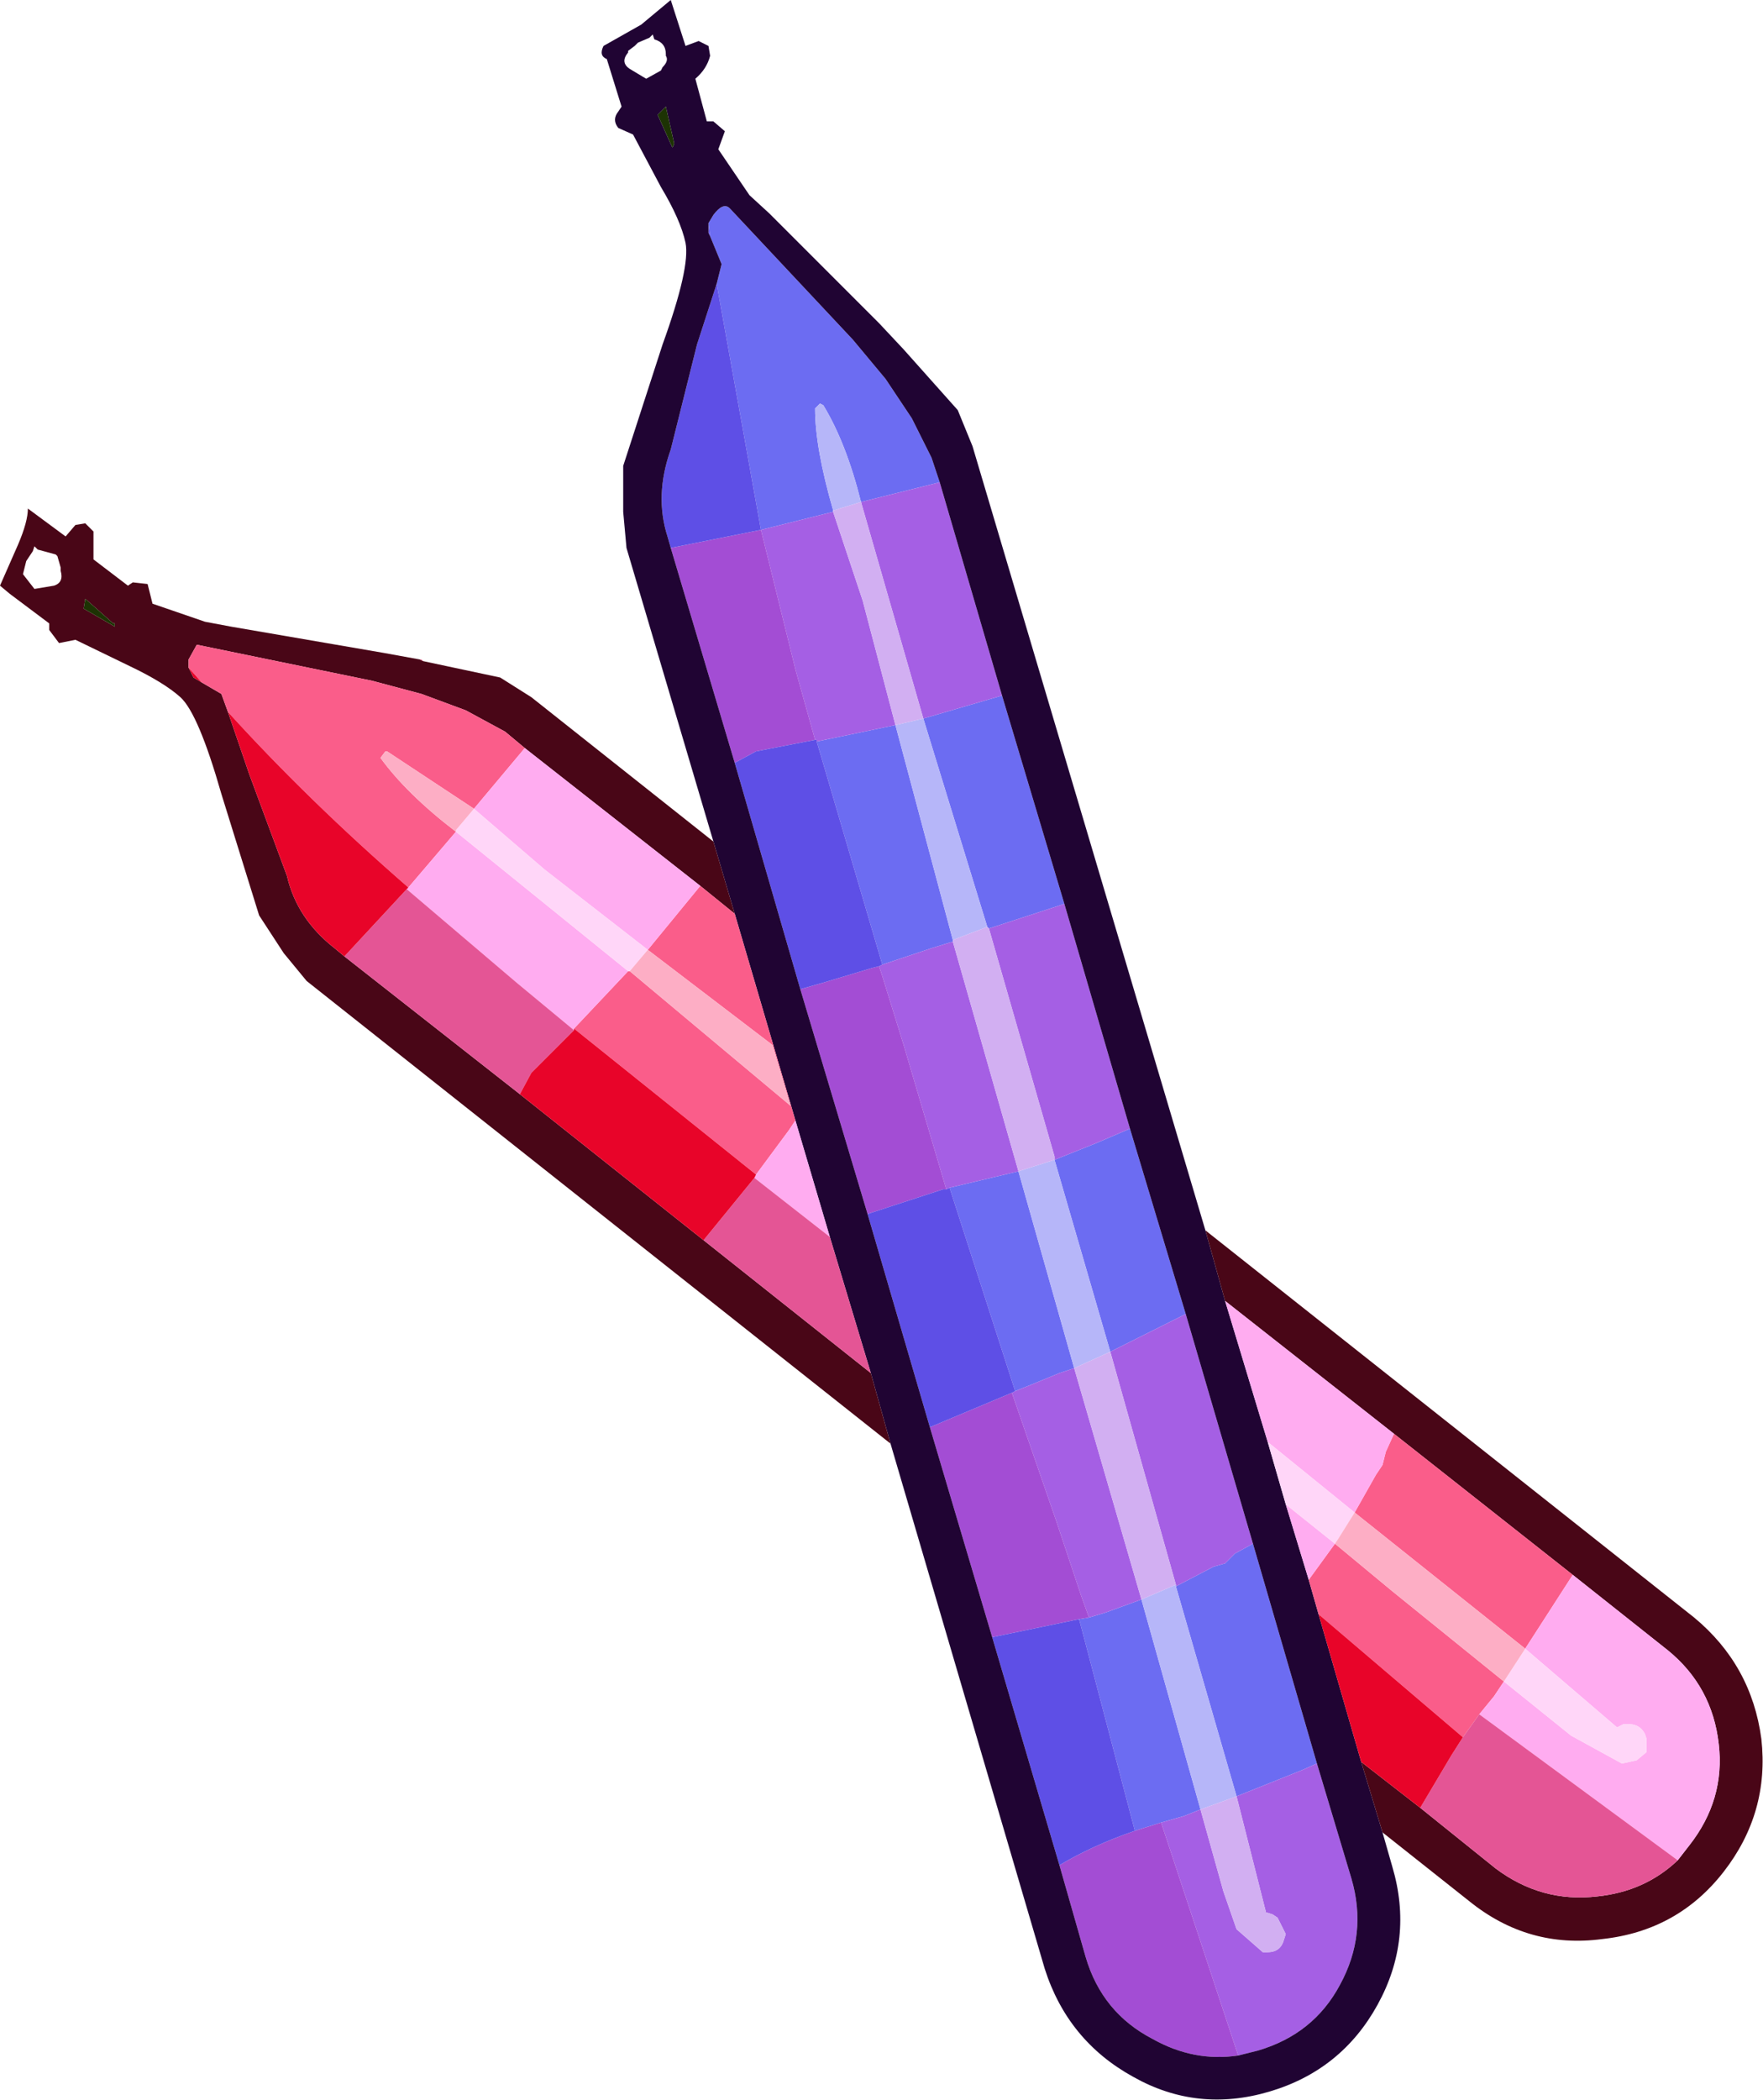
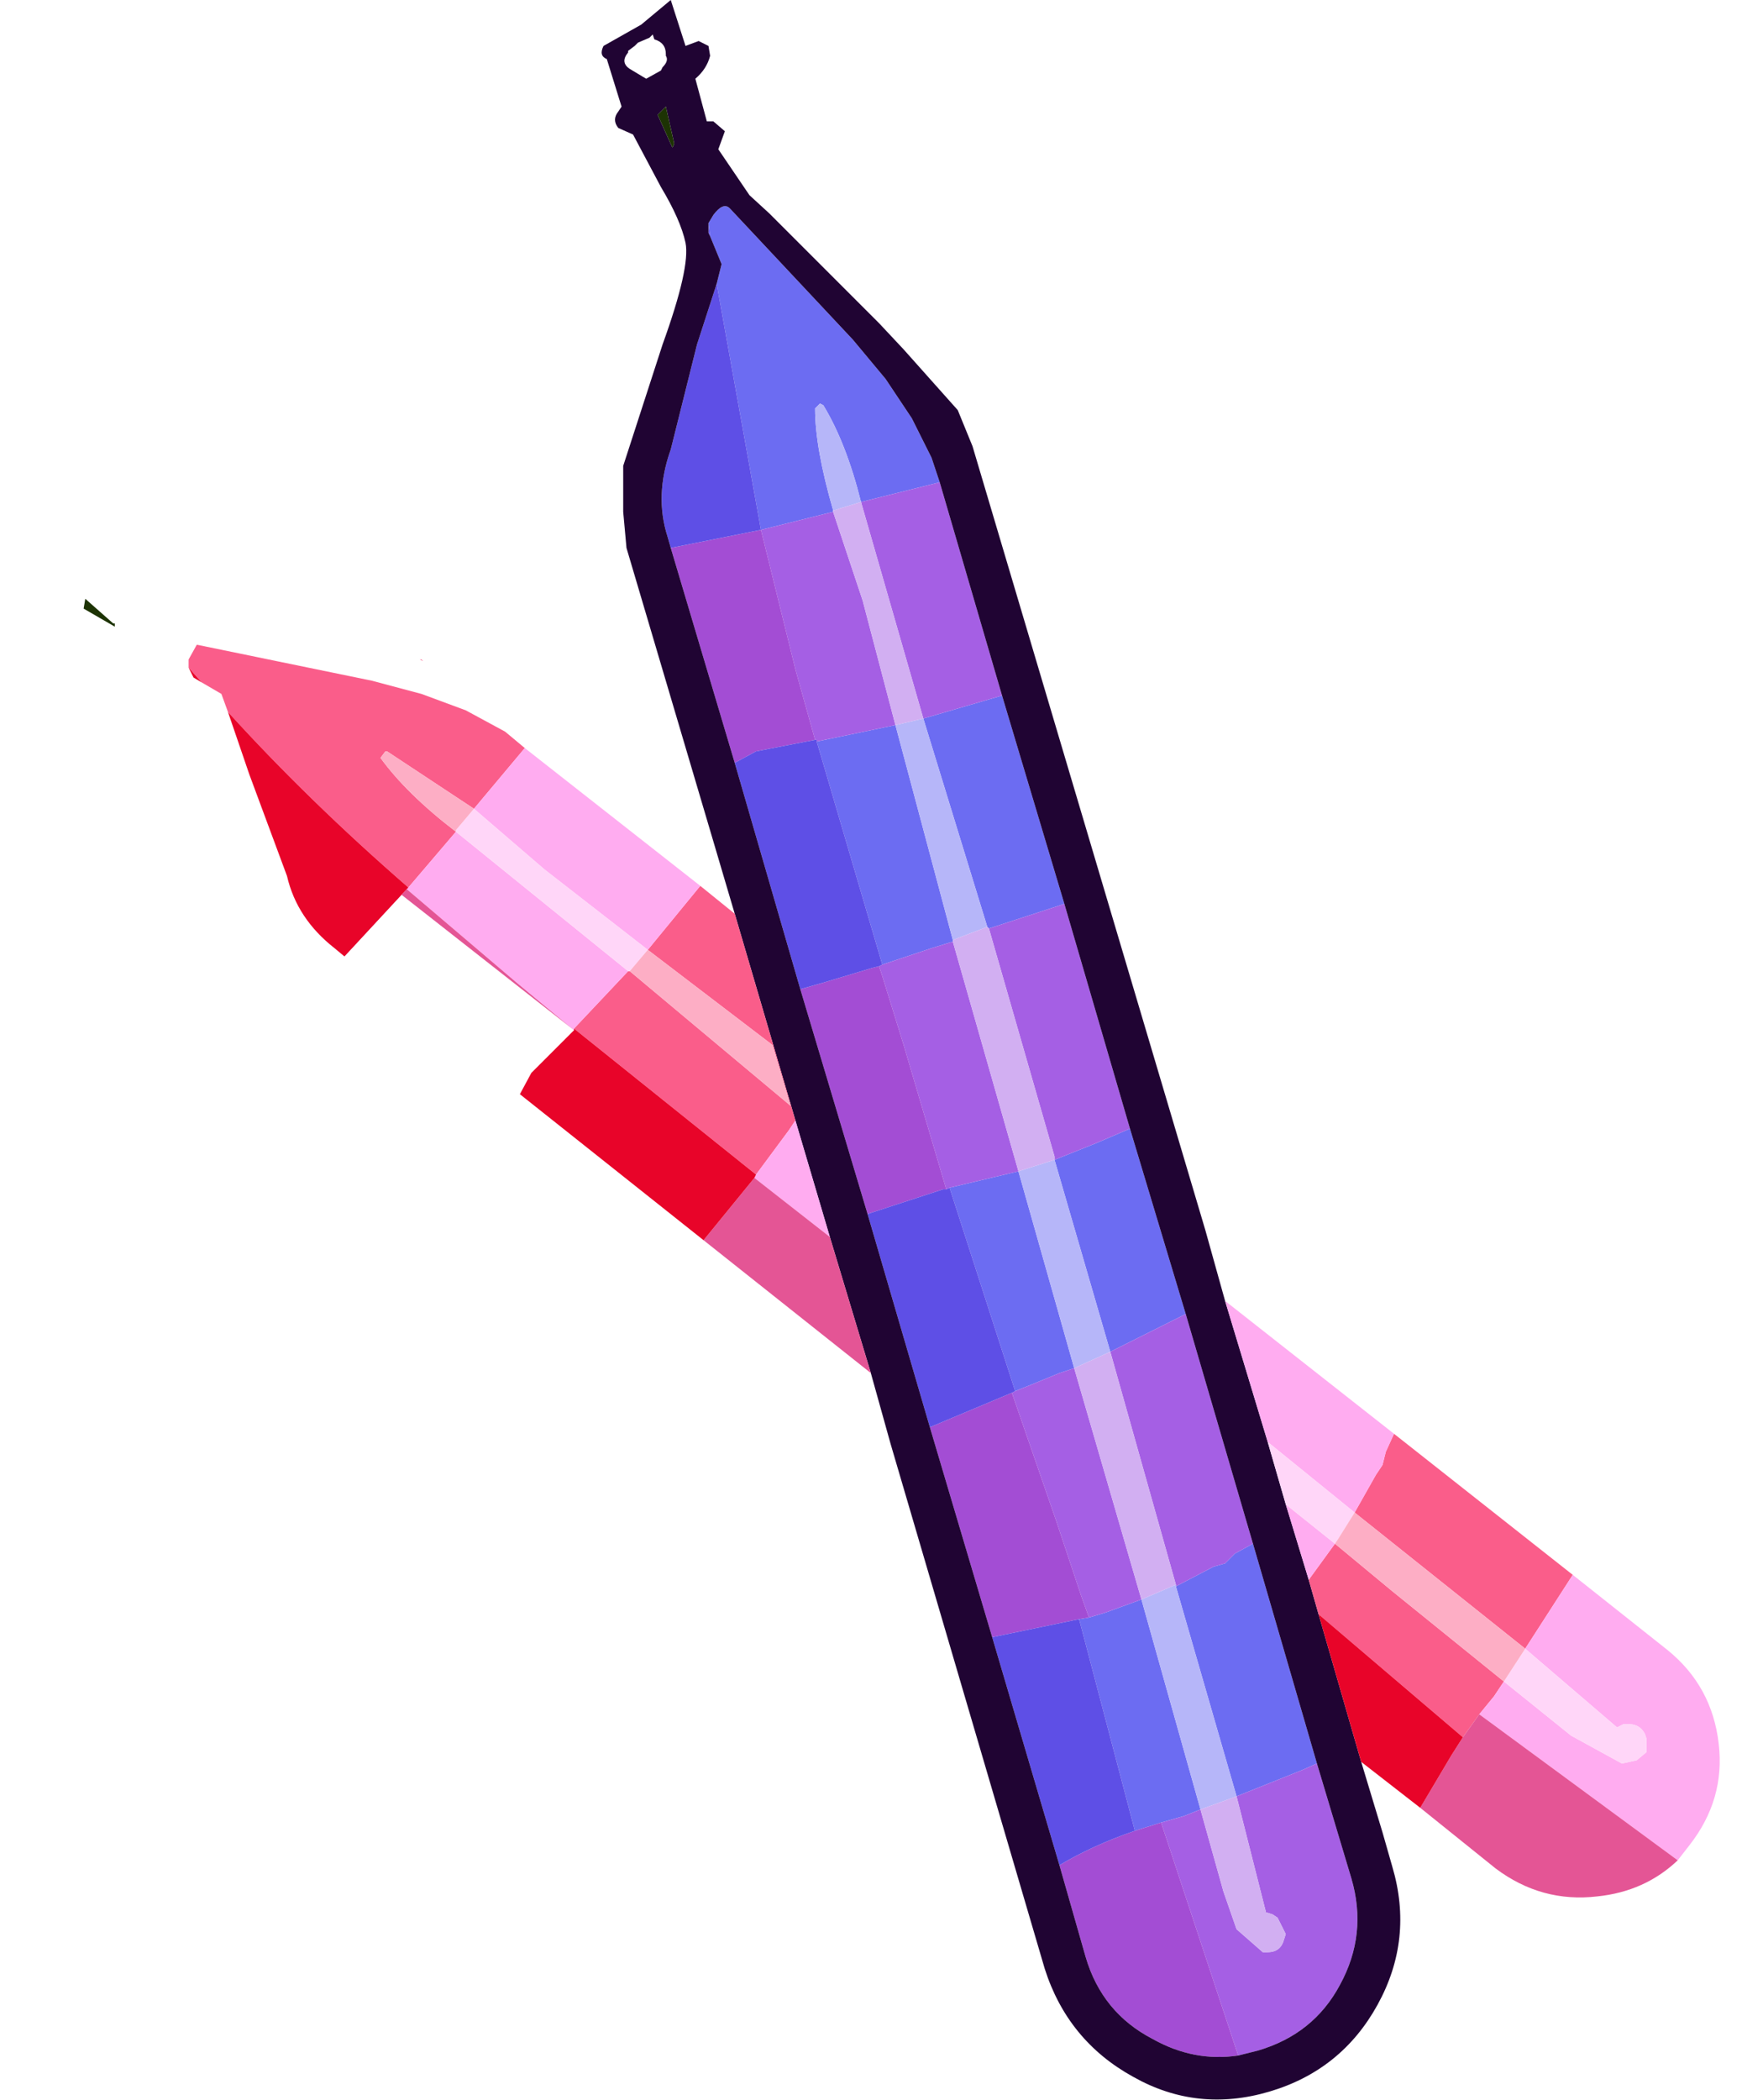
<svg xmlns="http://www.w3.org/2000/svg" version="1.1" id="svg2" viewBox="-26.85 -32.00 53.75 64.00" height="64.00" width="53.75">
  <defs id="defs67" />
  <g style="stroke-linecap: round; stroke-linejoin: round;" id="shape_1">
    <path id="path5" d="M -5.10,-25.45 M -5.10,-25.45 l -0.15,0.25 l 0.05,0.40 l 0.35,0.85 l -0.15,0.60 l 1.35,7.50 l 2.20,-0.55 l 0.00,-0.05 q -0.55,-1.90 -0.55,-3.10 l 0.15,-0.15 l 0.10,0.05 q 0.70,1.15 1.15,2.95 l 2.40,-0.60 l -0.25,-0.75 l -0.60,-1.20 l -0.80,-1.20 l -1.00,-1.20 l -3.75,-4.00 q -0.20,-0.20 -0.50,0.20 M 5.60,-4.45 l -1.90,-6.35 l -2.40,0.70 l 1.95,6.35 l 0.05,0.05 l 2.30,-0.75 M 9.30,8.05 l -1.70,-5.65 l -1.05,0.45 l -1.25,0.50 l 1.70,5.85 l 2.30,-1.15 M 13.30,21.75 l -1.95,-6.70 l -0.55,0.30 l -0.30,0.30 l -0.35,0.10 l -1.15,0.60 l 1.85,6.40 l 2.00,-0.80 l 0.45,-0.20 M 2.20,-3.35 l -1.75,-6.55 l -2.40,0.50 l 2.00,6.80 l 1.50,-0.50 l 0.65,-0.20 l 0.00,-0.05 M 4.20,3.70 l -2.10,0.50 l 2.00,6.20 l 0.50,-0.20 l 0.85,-0.35 l 0.45,-0.15 l -1.70,-6.00 M 6.35,17.30 l -0.30,0.05 l 1.70,6.45 l 0.80,-0.25 l 0.70,-0.20 l 0.50,-0.20 l -1.80,-6.40 l -1.10,0.40 l -0.50,0.15 " style="stroke: none; stroke-opacity: 0.000; stroke-width: 0.00; fill: #6C6CF2; fill-opacity: 1.000; " />
    <path id="path7" d="M -5.10,-25.45 " style="stroke: none; stroke-opacity: 0.000; stroke-width: 0.00; fill: none; fill-opacity: 0.000; " />
    <path id="path9" d="M 3.70,-10.80 M 3.70,-10.80 l -1.90,-6.50 l -2.40,0.60 l 1.90,6.60 l 2.40,-0.70 M 7.60,2.40 l -2.00,-6.85 l -2.30,0.75 l 2.00,6.95 l 0.00,0.10 l 1.25,-0.50 l 1.05,-0.45 M 11.35,15.05 l -2.05,-7.00 l -2.30,1.15 l 2.00,7.10 l 0.00,0.05 l 1.15,-0.60 l 0.35,-0.10 l 0.30,-0.30 l 0.55,-0.30 M 14.35,25.25 l -1.05,-3.50 l -0.45,0.20 l -2.00,0.80 l 0.90,3.55 l 0.05,0.00 l 0.15,0.05 l 0.15,0.10 l 0.25,0.50 l -0.05,0.15 q -0.10,0.40 -0.50,0.40 l -0.15,0.00 l -0.80,-0.70 l -0.40,-1.15 l -0.70,-2.50 l -0.50,0.20 l -0.70,0.20 l 2.35,7.10 l 0.60,-0.15 q 1.70,-0.50 2.50,-2.00 q 0.85,-1.55 0.35,-3.25 M -0.55,-13.70 l -0.90,-2.70 l -2.20,0.55 l 1.05,4.25 l 0.60,2.15 l 0.05,0.00 l 0.00,0.05 l 2.40,-0.50 l -1.00,-3.80 M 0.70,-0.15 l 1.30,4.40 l 0.10,-0.05 l 2.10,-0.50 l -2.00,-7.00 l -0.65,0.20 l -1.50,0.50 l -0.10,0.05 l 0.10,0.30 l 0.65,2.10 M 4.60,10.20 l -0.50,0.20 l -0.10,0.05 l 1.35,3.90 l 0.75,2.25 l 0.25,0.70 l 0.50,-0.15 l 1.10,-0.40 l -2.05,-7.05 l -0.45,0.15 l -0.85,0.35 " style="stroke: none; stroke-opacity: 0.000; stroke-width: 0.00; fill: #A55FE4; fill-opacity: 1.000; " />
    <path id="path11" d="M 3.70,-10.80 " style="stroke: none; stroke-opacity: 0.000; stroke-width: 0.00; fill: none; fill-opacity: 0.000; " />
    <path id="path13" d="M 8.30,30.15 M 8.30,30.15 q 1.25,0.70 2.60,0.50 l -2.35,-7.10 l -0.80,0.25 q -1.30,0.45 -2.30,1.05 l 0.80,2.80 q 0.50,1.70 2.05,2.50 M 1.50,11.50 l 1.90,6.40 l 2.65,-0.55 l 0.30,-0.05 l -0.25,-0.70 l -0.75,-2.25 l -1.35,-3.90 l -2.50,1.05 M -2.45,-1.85 l 2.05,6.85 l 2.30,-0.75 l 0.10,0.00 l -1.30,-4.40 l -0.65,-2.10 l -0.10,-0.30 l -0.20,0.05 l -1.50,0.45 l -0.70,0.20 M -6.40,-15.30 l 1.95,6.55 l 0.65,-0.35 l 1.80,-0.35 l -0.60,-2.15 l -1.05,-4.25 l -2.75,0.55 " style="stroke: none; stroke-opacity: 0.000; stroke-width: 0.00; fill: #A34DD4; fill-opacity: 1.000; " />
    <path id="path15" d="M 8.30,30.15 " style="stroke: none; stroke-opacity: 0.000; stroke-width: 0.00; fill: none; fill-opacity: 0.000; " />
    <path id="path17" d="M 3.40,17.90 M 3.40,17.90 l 2.05,6.95 q 1.00,-0.60 2.30,-1.05 l -1.70,-6.45 l -2.65,0.55 M -0.40,5.00 l 1.90,6.50 l 2.50,-1.05 l 0.10,-0.05 l -2.00,-6.20 l -0.10,0.05 l -0.10,0.00 l -2.30,0.75 M -4.45,-8.75 l 2.00,6.90 l 0.70,-0.20 l 1.50,-0.45 l 0.20,-0.05 l 0.10,-0.05 l -2.00,-6.80 l 0.00,-0.05 l -0.05,0.00 l -1.80,0.35 l -0.65,0.35 M -6.50,-15.65 l 0.10,0.35 l 2.75,-0.55 l -1.35,-7.50 l -0.60,1.85 l -0.80,3.20 q -0.50,1.40 -0.10,2.65 M -5.25,-24.90 l 0.05,0.10 l -0.05,-0.40 l 0.00,0.30 " style="stroke: none; stroke-opacity: 0.000; stroke-width: 0.00; fill: #5E4FE6; fill-opacity: 1.000; " />
    <path id="path19" d="M 3.40,17.90 " style="stroke: none; stroke-opacity: 0.000; stroke-width: 0.00; fill: none; fill-opacity: 0.000; " />
    <path id="path21" d="M 9.90,5.50 M 9.90,5.50 l -7.10,-23.90 l -0.45,-1.10 l -1.65,-1.85 l -0.75,-0.80 l -3.35,-3.35 l -0.60,-0.55 l -0.95,-1.40 l 0.20,-0.55 l -0.35,-0.30 l -0.20,0.00 l -0.35,-1.30 q 0.35,-0.30 0.45,-0.70 l -0.05,-0.30 l -0.30,-0.15 l -0.40,0.15 l -0.45,-1.40 l -0.90,0.75 l -1.15,0.65 q -0.15,0.30 0.10,0.40 l 0.45,1.45 l -0.10,0.15 q -0.20,0.25 0.00,0.50 l 0.45,0.20 l 0.85,1.60 q 0.60,1.00 0.75,1.70 q 0.15,0.75 -0.70,3.10 l -1.20,3.70 l 0.00,1.40 l 0.10,1.10 l 2.65,8.95 l 0.65,2.20 l 1.85,6.30 l 1.05,3.55 l 1.25,4.15 l 0.60,2.15 l 4.70,16.00 q 0.70,2.20 2.70,3.30 q 1.95,1.10 4.15,0.45 q 2.20,-0.65 3.30,-2.65 q 1.10,-2.00 0.45,-4.20 l -0.30,-1.05 l -0.65,-2.15 l -1.30,-4.50 l -0.30,-1.05 l -0.70,-2.30 l -0.55,-1.90 l -1.30,-4.30 l -0.60,-2.15 M -7.65,-29.90 q -0.30,-0.20 -0.05,-0.50 l 0.00,-0.05 l 0.20,-0.15 l 0.10,-0.10 l 0.35,-0.15 l 0.10,-0.10 l 0.05,0.15 q 0.35,0.10 0.35,0.45 l 0.00,0.05 q 0.10,0.15 -0.10,0.35 l -0.05,0.10 l -0.45,0.25 l -0.50,-0.30 M -5.25,-25.20 l 0.15,-0.25 q 0.30,-0.40 0.50,-0.20 l 3.75,4.00 l 1.00,1.20 l 0.80,1.20 l 0.60,1.20 l 0.25,0.75 l 1.90,6.50 l 1.90,6.35 l 2.00,6.85 l 1.70,5.65 l 2.05,7.00 l 1.95,6.70 l 1.05,3.50 q 0.50,1.70 -0.35,3.25 q -0.80,1.50 -2.50,2.00 l -0.60,0.15 q -1.35,0.20 -2.60,-0.50 q -1.55,-0.80 -2.05,-2.50 l -0.80,-2.80 l -2.05,-6.95 l -1.90,-6.40 l -1.90,-6.50 l -2.05,-6.85 l -2.00,-6.90 l -1.95,-6.55 l -0.10,-0.35 q -0.40,-1.25 0.10,-2.65 l 0.80,-3.20 l 0.60,-1.85 l 0.15,-0.60 l -0.35,-0.85 l -0.05,-0.10 l 0.00,-0.30 M -6.55,-28.75 l 0.25,1.10 l 0.00,0.05 l -0.05,0.10 l -0.45,-1.00 l 0.25,-0.25 " style="stroke: none; stroke-opacity: 0.000; stroke-width: 0.00; fill: #200433; fill-opacity: 1.000; " />
    <path id="path23" d="M 9.90,5.50 " style="stroke: none; stroke-opacity: 0.000; stroke-width: 0.00; fill: none; fill-opacity: 0.000; " />
-     <path id="path25" d="M -4.45,-4.15 M -4.45,-4.15 l -0.65,-2.20 l -5.55,-4.40 l -0.95,-0.60 l -2.35,-0.50 l -0.10,-0.05 l -1.10,-0.20 l -4.65,-0.80 l -0.80,-0.15 l -1.60,-0.55 l -0.15,-0.60 l -0.45,-0.05 l -0.15,0.10 l -1.05,-0.80 l 0.00,-0.85 l -0.25,-0.25 l -0.30,0.05 l -0.30,0.35 l -1.15,-0.85 q 0.00,0.40 -0.30,1.10 l -0.55,1.25 l 0.30,0.25 l 1.20,0.90 l 0.00,0.20 l 0.30,0.40 l 0.50,-0.10 l 1.65,0.80 q 1.05,0.50 1.55,0.95 q 0.55,0.50 1.25,2.95 l 1.15,3.70 l 0.75,1.15 l 0.70,0.85 l 17.80,14.10 l -0.60,-2.15 l -5.10,-4.05 l -5.60,-4.45 l -5.35,-4.20 l -0.30,-0.25 q -1.15,-0.90 -1.45,-2.20 l -1.15,-3.10 l -0.65,-1.90 l -0.20,-0.55 l -0.60,-0.35 l -0.25,-0.15 l -0.15,-0.30 l 0.00,-0.25 l 0.25,-0.45 l 5.35,1.10 l 1.50,0.40 l 1.35,0.50 l 1.20,0.65 l 0.60,0.50 l 5.35,4.20 l 1.05,0.85 M 14.65,21.70 l 0.65,2.15 l 2.65,2.10 q 1.80,1.45 4.05,1.15 q 2.30,-0.25 3.70,-2.05 q 1.40,-1.80 1.15,-4.05 q -0.30,-2.25 -2.05,-3.70 l -14.90,-11.80 l 0.60,2.15 l 5.15,4.05 l 5.45,4.30 l 2.90,2.30 q 1.35,1.10 1.55,2.85 q 0.20,1.70 -0.90,3.10 l -0.35,0.45 q -1.00,0.95 -2.45,1.10 q -1.70,0.20 -3.10,-0.85 l -2.30,-1.85 l -1.80,-1.40 M -25.80,-14.05 l -0.35,-0.45 l 0.10,-0.40 l 0.20,-0.30 l 0.05,-0.15 l 0.10,0.10 l 0.55,0.15 l 0.05,0.05 l 0.10,0.35 l 0.00,0.10 q 0.10,0.35 -0.20,0.45 l -0.60,0.10 M -24.25,-13.75 l 0.85,0.75 l 0.05,0.00 l 0.00,0.10 l -0.95,-0.55 l 0.05,-0.30 " style="stroke: none; stroke-opacity: 0.000; stroke-width: 0.00; fill: #490617; fill-opacity: 1.000; " />
    <path id="path27" d="M -4.45,-4.15 " style="stroke: none; stroke-opacity: 0.000; stroke-width: 0.00; fill: none; fill-opacity: 0.000; " />
    <path id="path29" d="M -2.60,2.15 M -2.60,2.15 l -1.85,-6.30 l -1.05,-0.85 l -1.60,1.95 l 3.80,2.90 l 0.55,1.85 l -4.90,-4.10 l -0.05,0.00 l -1.65,1.75 l 5.55,4.45 l 1.00,-1.35 l 0.20,-0.30 M 13.05,16.15 l 0.30,1.05 l 4.40,3.75 l 0.50,-0.70 l 0.45,-0.55 l 0.30,-0.45 l -3.40,-2.75 l -1.75,-1.45 l -0.80,1.10 M -21.10,-11.65 l 0.40,0.45 l 0.60,0.35 l 0.20,0.55 q 2.45,2.70 5.50,5.35 l 1.45,-1.70 q -1.50,-1.15 -2.30,-2.25 l 0.15,-0.20 l 0.05,0.00 l 2.65,1.75 l 1.55,-1.85 l -0.60,-0.50 l -1.20,-0.65 l -1.35,-0.50 l -1.50,-0.40 l -5.35,-1.10 l -0.25,0.45 l 0.00,0.25 M -14.05,-11.90 l 0.10,0.05 l -0.05,-0.05 l -0.05,0.00 M 15.65,11.70 l -0.25,0.55 l -0.10,0.40 l -0.20,0.30 l -0.65,1.15 l 5.20,4.15 l 1.45,-2.25 l -5.45,-4.30 " style="stroke: none; stroke-opacity: 0.000; stroke-width: 0.00; fill: #FA5D8A; fill-opacity: 1.000; " />
    <path id="path31" d="M -2.60,2.15 " style="stroke: none; stroke-opacity: 0.000; stroke-width: 0.00; fill: none; fill-opacity: 0.000; " />
    <path id="path33" d="M -1.55,5.70 M -1.55,5.70 l -1.05,-3.55 l -0.20,0.30 l -1.00,1.35 l -0.05,0.10 l 2.30,1.80 M 12.35,13.85 l 0.70,2.30 l 0.80,-1.10 l -1.50,-1.20 M 10.50,7.65 l 1.30,4.30 l 2.65,2.15 l 0.65,-1.15 l 0.20,-0.30 l 0.10,-0.40 l 0.25,-0.55 l -5.15,-4.05 M 24.00,18.30 l -2.90,-2.30 l -1.45,2.25 l 2.80,2.40 l 0.20,-0.10 l 0.15,0.00 q 0.35,0.00 0.50,0.30 l 0.05,0.15 l 0.00,0.40 l -0.30,0.25 l -0.45,0.10 l -1.55,-0.85 l -2.05,-1.65 l -0.30,0.45 l -0.45,0.55 l 6.05,4.45 l 0.35,-0.45 q 1.10,-1.40 0.90,-3.10 q -0.20,-1.75 -1.55,-2.85 M -12.95,-6.65 l -1.45,1.70 l -0.05,0.05 l 3.35,2.85 l 1.75,1.45 l 0.00,-0.05 l 1.65,-1.75 l -5.25,-4.25 M -10.85,-9.20 l -1.55,1.85 l 2.15,1.85 l 3.15,2.45 l 1.60,-1.95 l -5.35,-4.20 " style="stroke: none; stroke-opacity: 0.000; stroke-width: 0.00; fill: #FFACF0; fill-opacity: 1.000; " />
    <path id="path35" d="M -1.55,5.70 " style="stroke: none; stroke-opacity: 0.000; stroke-width: 0.00; fill: none; fill-opacity: 0.000; " />
-     <path id="path37" d="M -0.30,9.85 M -0.30,9.85 l -1.25,-4.15 l -2.30,-1.80 l -1.55,1.90 l 5.10,4.05 M 21.85,25.80 q 1.45,-0.15 2.45,-1.10 l -6.05,-4.45 l -0.50,0.70 l -0.35,0.55 l -0.95,1.60 l 2.30,1.85 q 1.40,1.05 3.10,0.85 M -9.35,-0.60 l -1.75,-1.45 l -3.35,-2.85 l -1.90,2.05 l 5.35,4.20 l 0.35,-0.65 l 1.30,-1.30 " style="stroke: none; stroke-opacity: 0.000; stroke-width: 0.00; fill: #E45595; fill-opacity: 1.000; " />
+     <path id="path37" d="M -0.30,9.85 M -0.30,9.85 l -1.25,-4.15 l -2.30,-1.80 l -1.55,1.90 l 5.10,4.05 M 21.85,25.80 q 1.45,-0.15 2.45,-1.10 l -6.05,-4.45 l -0.50,0.70 l -0.35,0.55 l -0.95,1.60 l 2.30,1.85 q 1.40,1.05 3.10,0.85 M -9.35,-0.60 l -1.75,-1.45 l -3.35,-2.85 l -1.90,2.05 l 0.35,-0.65 l 1.30,-1.30 " style="stroke: none; stroke-opacity: 0.000; stroke-width: 0.00; fill: #E45595; fill-opacity: 1.000; " />
    <path id="path39" d="M -0.30,9.85 " style="stroke: none; stroke-opacity: 0.000; stroke-width: 0.00; fill: none; fill-opacity: 0.000; " />
    <path id="path41" d="M 13.35,17.20 M 13.35,17.20 l 1.30,4.50 l 1.80,1.40 l 0.95,-1.60 l 0.35,-0.55 l -4.40,-3.75 M -14.40,-4.95 q -3.05,-2.65 -5.50,-5.35 l 0.65,1.90 l 1.15,3.10 q 0.30,1.30 1.45,2.20 l 0.30,0.25 l 1.90,-2.05 l 0.05,-0.05 M -10.65,0.70 l -0.35,0.65 l 5.60,4.45 l 1.55,-1.90 l 0.05,-0.10 l -5.55,-4.45 l 0.00,0.05 l -1.30,1.30 M -20.70,-11.20 l -0.40,-0.45 l 0.15,0.30 l 0.25,0.15 " style="stroke: none; stroke-opacity: 0.000; stroke-width: 0.00; fill: #E80429; fill-opacity: 1.000; " />
    <path id="path43" d="M 13.35,17.20 " style="stroke: none; stroke-opacity: 0.000; stroke-width: 0.00; fill: none; fill-opacity: 0.000; " />
    <path id="path45" d="M 11.80,11.95 M 11.80,11.95 l 0.55,1.90 l 1.50,1.20 l 0.10,-0.15 l 0.50,-0.80 l -2.65,-2.15 M 19.00,19.25 l 2.05,1.65 l 1.55,0.85 l 0.45,-0.10 l 0.30,-0.25 l 0.00,-0.40 l -0.05,-0.15 q -0.15,-0.30 -0.50,-0.30 l -0.15,0.00 l -0.20,0.10 l -2.80,-2.40 l -0.65,1.00 M -12.40,-7.35 l -0.55,0.65 l 0.00,0.05 l 5.25,4.25 l 0.05,0.00 l 0.55,-0.65 l -3.15,-2.45 l -2.15,-1.85 " style="stroke: none; stroke-opacity: 0.000; stroke-width: 0.00; fill: #FFD6F8; fill-opacity: 1.000; " />
    <path id="path47" d="M 11.80,11.95 " style="stroke: none; stroke-opacity: 0.000; stroke-width: 0.00; fill: none; fill-opacity: 0.000; " />
    <path id="path49" d="M 3.25,-3.75 M 3.25,-3.75 l -1.95,-6.35 l -0.85,0.20 l 1.75,6.55 l 1.05,-0.40 M -1.25,-16.50 l 0.65,-0.20 q -0.45,-1.80 -1.15,-2.95 l -0.10,-0.05 l -0.15,0.15 q 0.00,1.20 0.55,3.10 l 0.05,0.00 l 0.15,-0.05 M 5.30,3.35 l -1.10,0.35 l 1.70,6.00 l 1.10,-0.50 l -1.70,-5.85 M 9.00,16.30 l -1.05,0.45 l 1.80,6.40 l 1.10,-0.40 l -1.85,-6.40 l 0.00,-0.05 " style="stroke: none; stroke-opacity: 0.000; stroke-width: 0.00; fill: #B6B6F9; fill-opacity: 1.000; " />
    <path id="path51" d="M 3.25,-3.75 " style="stroke: none; stroke-opacity: 0.000; stroke-width: 0.00; fill: none; fill-opacity: 0.000; " />
    <path id="path53" d="M 3.30,-3.70 M 3.30,-3.70 l -0.05,-0.05 l -1.05,0.40 l 0.00,0.05 l 2.00,7.00 l 1.10,-0.35 l 0.00,-0.10 l -2.00,-6.95 M 0.45,-9.90 l 0.85,-0.20 l -1.90,-6.60 l -0.65,0.20 l -0.15,0.05 l -0.05,0.00 l 0.00,0.05 l 0.90,2.70 l 1.00,3.80 M 7.00,9.20 l -1.10,0.50 l 2.05,7.05 l 1.05,-0.45 l -2.00,-7.10 M 10.85,22.75 l -1.10,0.40 l 0.70,2.50 l 0.40,1.15 l 0.80,0.70 l 0.15,0.00 q 0.40,0.00 0.50,-0.40 l 0.05,-0.15 l -0.25,-0.50 l -0.15,-0.10 l -0.15,-0.05 l -0.05,0.00 l -0.90,-3.55 " style="stroke: none; stroke-opacity: 0.000; stroke-width: 0.00; fill: #D2AFF2; fill-opacity: 1.000; " />
    <path id="path55" d="M 3.30,-3.70 " style="stroke: none; stroke-opacity: 0.000; stroke-width: 0.00; fill: none; fill-opacity: 0.000; " />
    <path id="path57" d="M 19.00,19.25 M 19.00,19.25 l 0.65,-1.00 l -5.20,-4.15 l -0.50,0.80 l -0.10,0.15 l 1.75,1.45 l 3.40,2.75 M -15.25,-8.90 q 0.80,1.10 2.30,2.25 l 0.00,-0.05 l 0.55,-0.65 l -2.65,-1.75 l -0.05,0.00 l -0.15,0.20 M -7.10,-3.05 l -0.55,0.65 l 4.90,4.10 l -0.55,-1.85 l -3.80,-2.90 " style="stroke: none; stroke-opacity: 0.000; stroke-width: 0.00; fill: #FDAEC5; fill-opacity: 1.000; " />
    <path id="path59" d="M 19.00,19.25 " style="stroke: none; stroke-opacity: 0.000; stroke-width: 0.00; fill: none; fill-opacity: 0.000; " />
    <path id="path61" d="M -6.30,-27.65 M -6.30,-27.65 l -0.25,-1.10 l -0.25,0.25 l 0.45,1.00 l 0.05,-0.10 l 0.00,-0.05 M -23.40,-13.00 l -0.85,-0.75 l -0.05,0.30 l 0.95,0.55 l 0.00,-0.10 l -0.05,0.00 " style="stroke: none; stroke-opacity: 0.000; stroke-width: 0.00; fill: #1D3304; fill-opacity: 1.000; " />
    <path id="path63" d="M -6.30,-27.65 " style="stroke: none; stroke-opacity: 0.000; stroke-width: 0.00; fill: none; fill-opacity: 0.000; " />
  </g>
</svg>